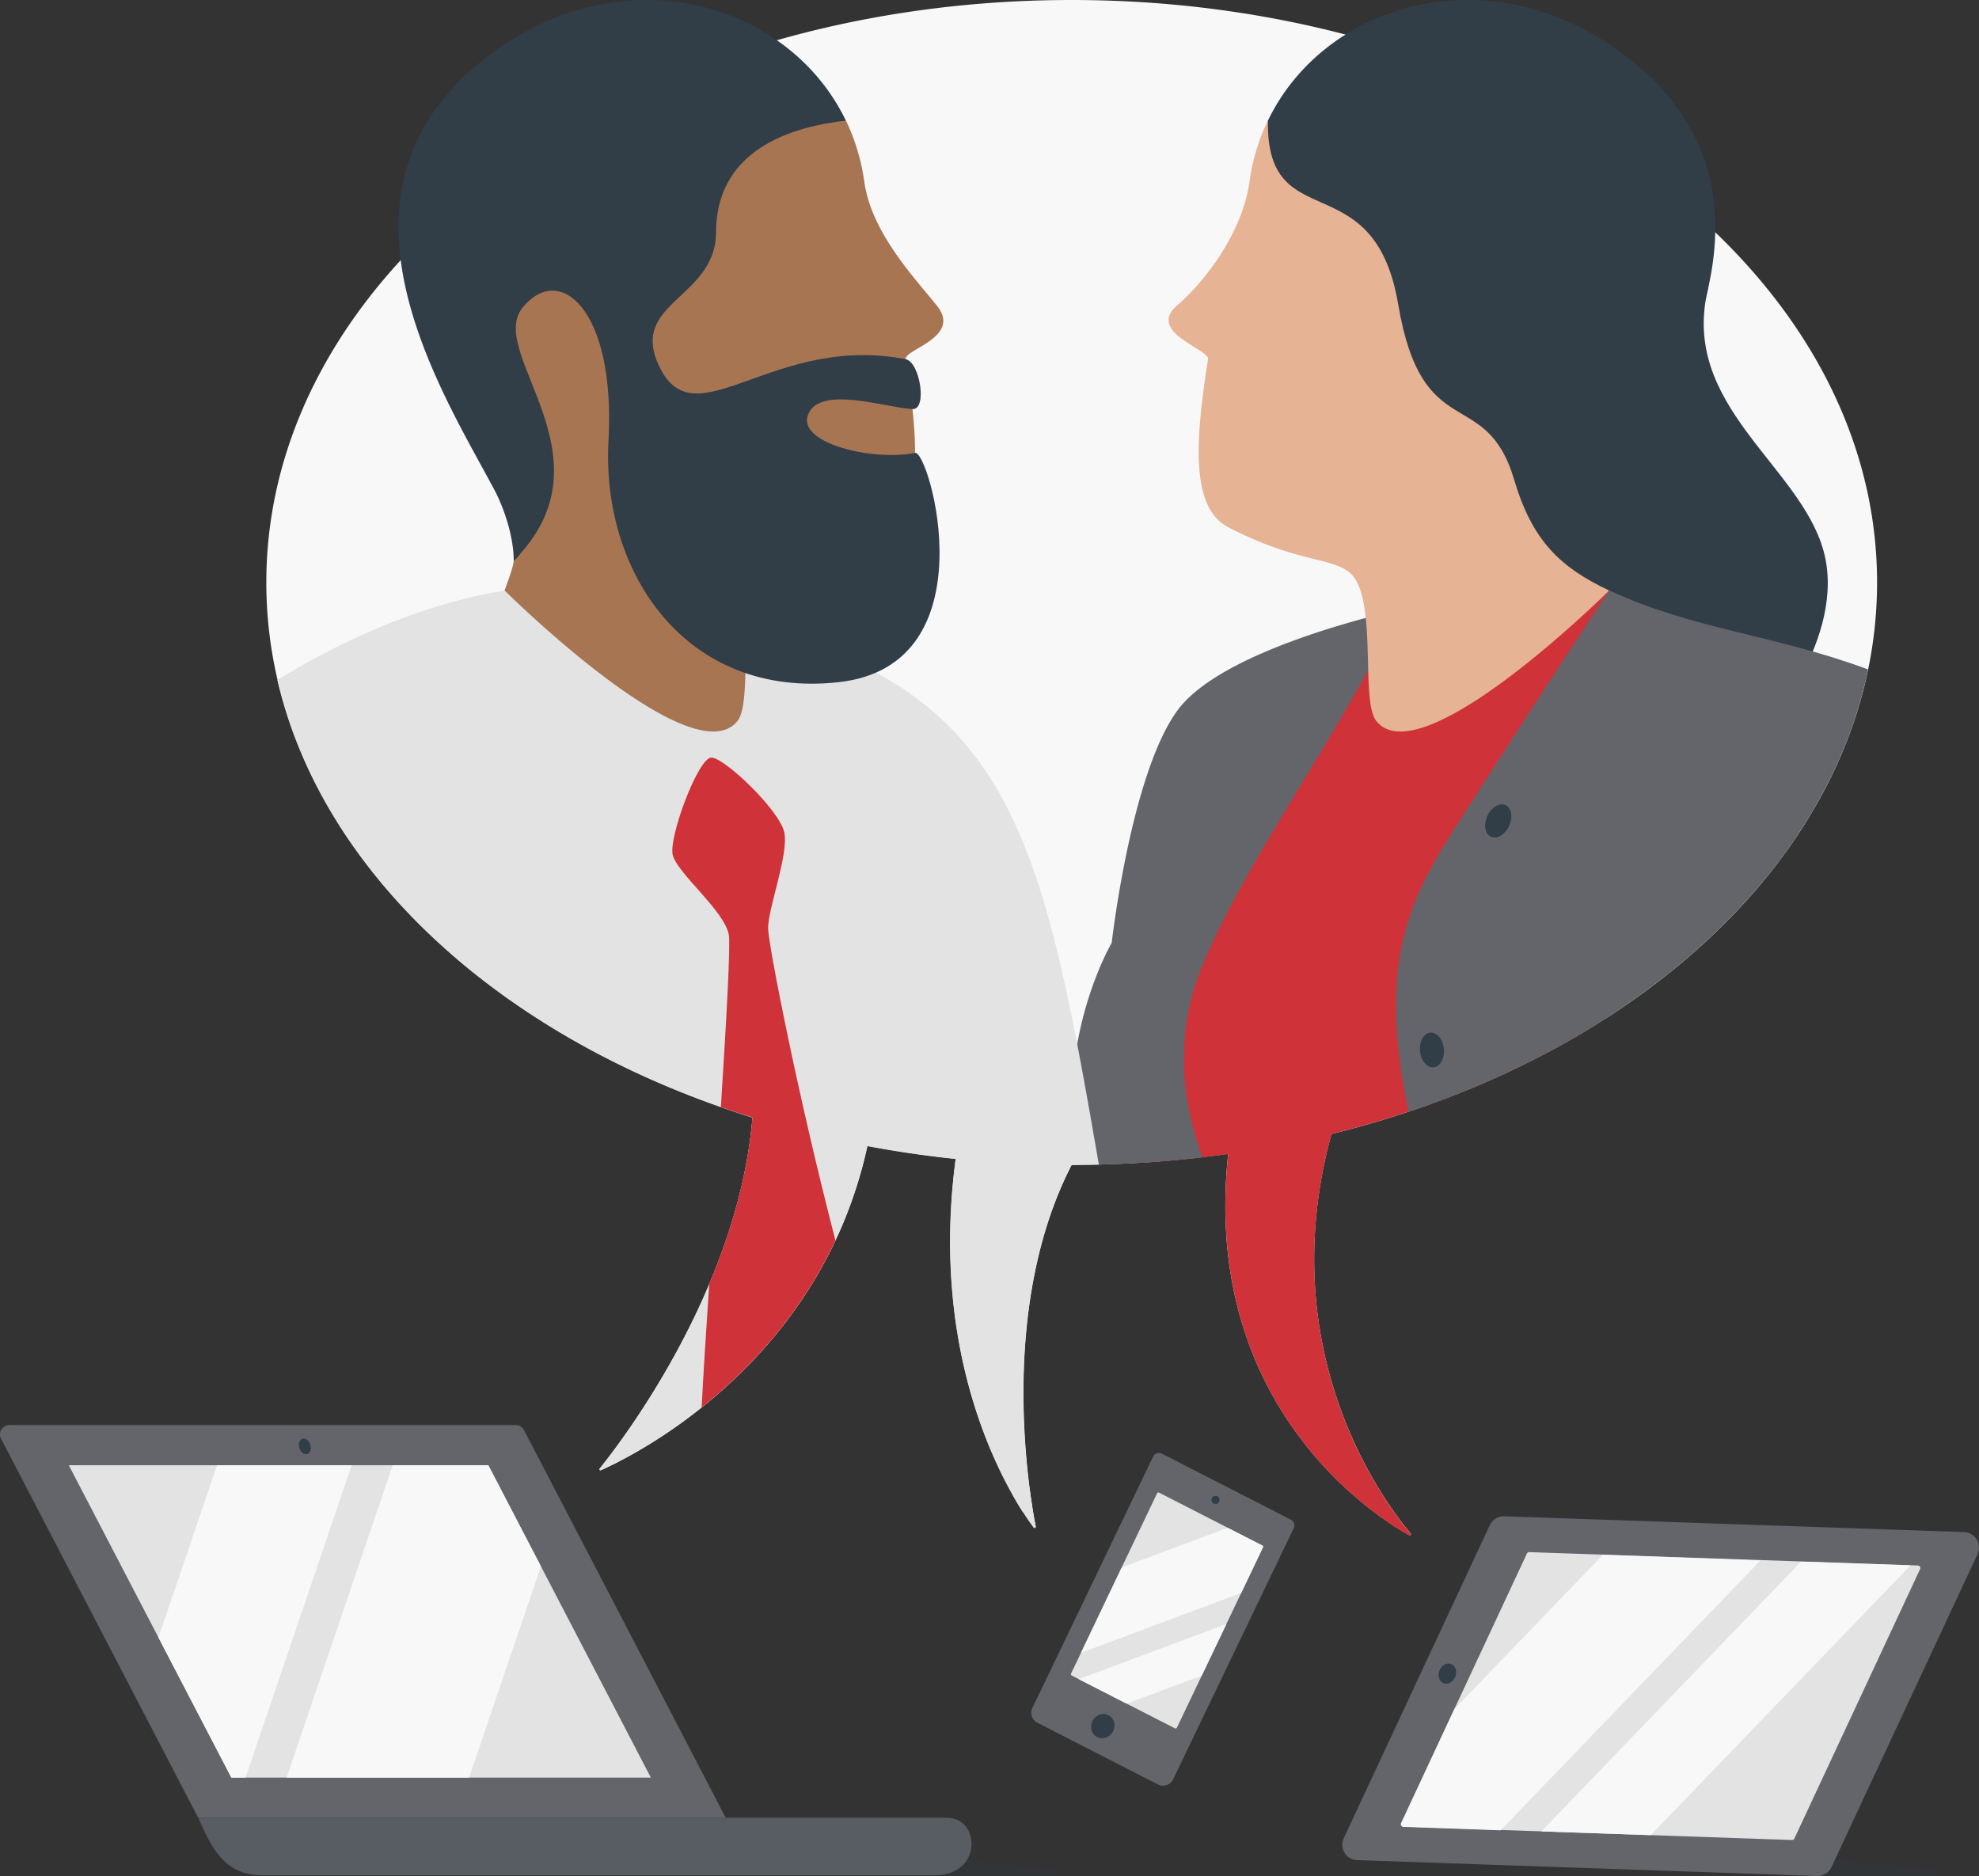
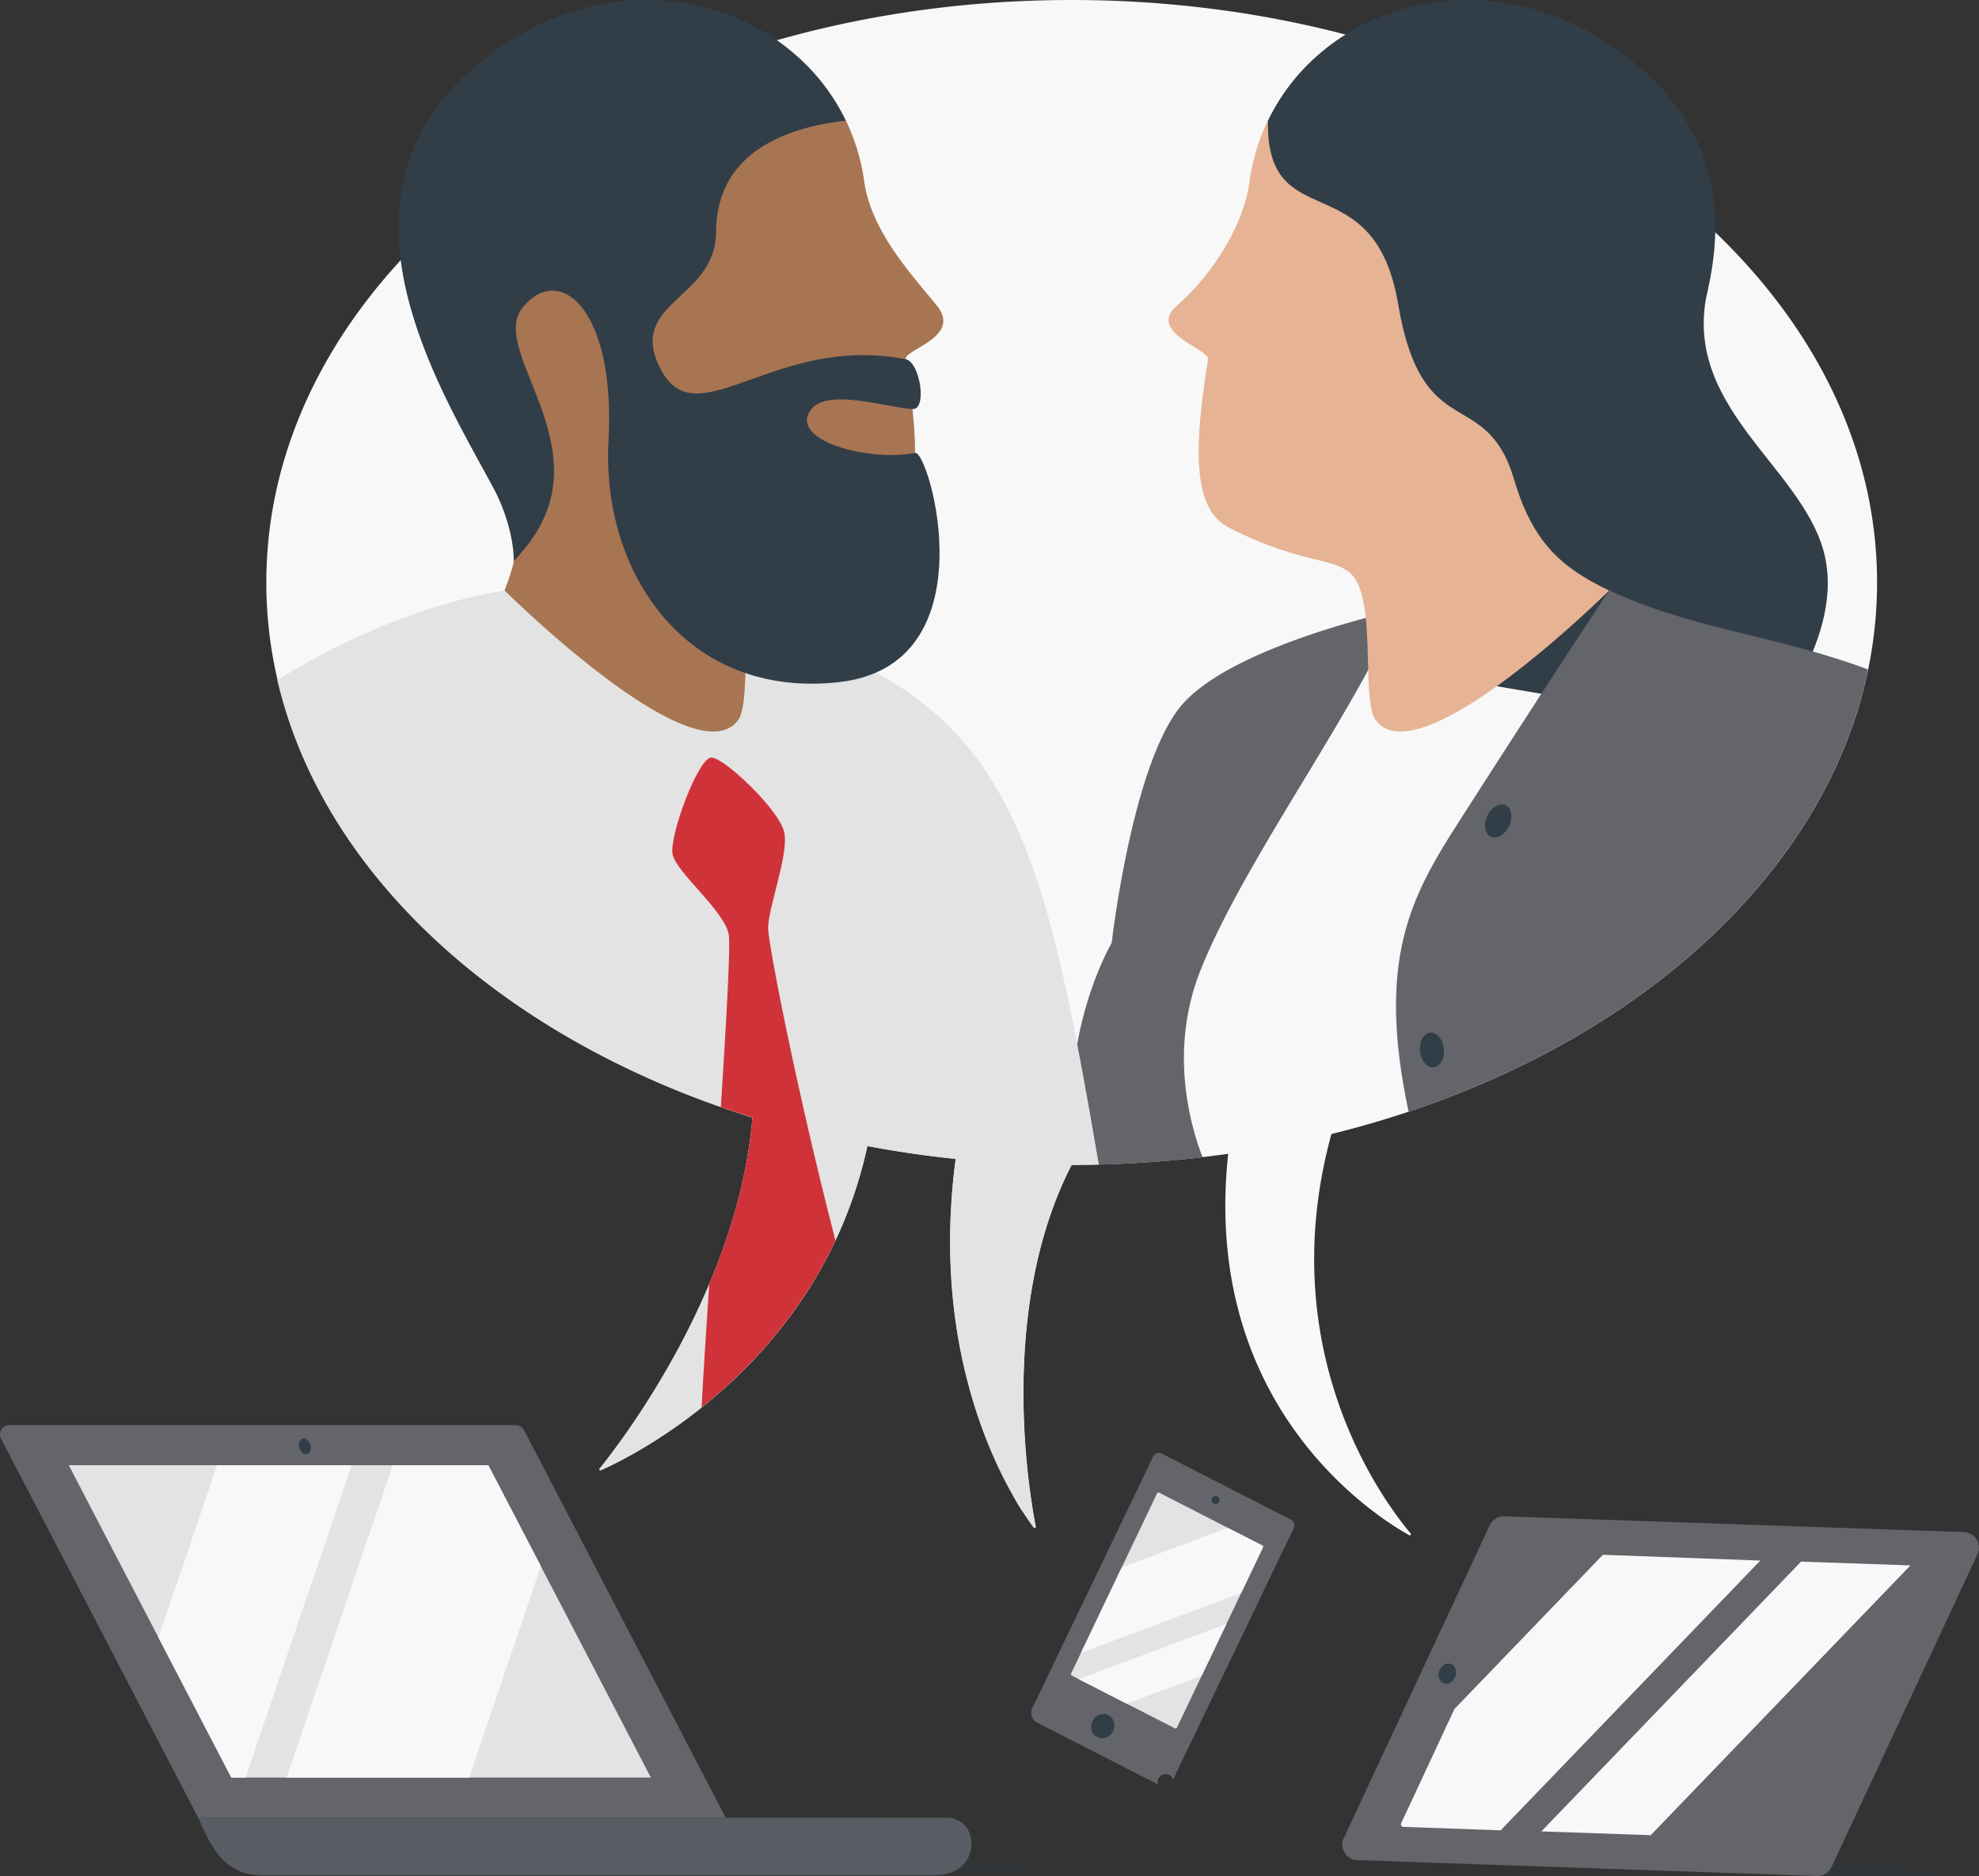
<svg xmlns="http://www.w3.org/2000/svg" id="Layer_1" data-name="Layer 1" width="572.18" height="542.43" viewBox="0 0 572.18 542.43">
  <rect x="0" y="0" width="572.18" height="542.43" fill="#333333" stroke="none" />
  <defs>
    <style>.cls-1{fill:#f8f8f8;}.cls-2,.cls-4{fill:#313e48;}.cls-3{fill:#cf3339;}.cls-4{opacity:0.2;isolation:isolate;}.cls-5{fill:#63656a;}.cls-6{fill:#e3e3e3;}.cls-7{fill:#a87552;}.cls-8{fill:#e6b394;}</style>
  </defs>
  <path class="cls-1" d="M430.91,406.69c91.77-22.6,157.8-85.46,157.8-159.48,0-93-104.27-168.42-232.88-168.42S123,154.19,123,247.21c0,69.31,57.89,128.84,140.6,154.68h0c-4.13,50-38.33,94.25-44.18,101.49a.33.33,0,0,0,.06.46.35.35,0,0,0,.33,0c8.9-3.95,63.22-30.42,77-93.72h0q12.49,2.37,25.53,3.73h0c-8.21,61.94,17.44,99.75,22.54,106.57a.34.34,0,0,0,.46.07.36.36,0,0,0,.13-.33c-1.82-9.21-11.1-62.84,10.38-104.57a321.63,321.63,0,0,0,45.25-3.19h0c-7.84,73,42.59,104.84,52.32,110.27a.33.33,0,0,0,.45-.12.32.32,0,0,0,0-.38c-6.87-8.07-40.42-51.66-22.91-115.53Z" transform="translate(-46 -78.79)" />
  <path class="cls-2" d="M539.86,162.17c-8.29,33.8,26.5,51,33.37,75.89s-17.32,52.24-17.32,52.24l-77.18-13.09-1.46-128Z" transform="translate(-46 -78.79)" />
-   <path class="cls-3" d="M430.91,406.69C460.38,399.43,487.2,388,510,373.42l18.74-65.26-17.5-58.65-61,5.65L383.88,339s-10.23,70.15-10.23,72.1c0,.23.35,1.67,1,4q13.45-.78,26.46-2.63h0c-7.84,73,42.59,104.83,52.32,110.26a.33.33,0,0,0,.45-.12.32.32,0,0,0,0-.38c-6.87-8.06-40.42-51.66-22.9-115.53Z" transform="translate(-46 -78.79)" />
  <path class="cls-4" d="M312.22,621h38.85a.78.78,0,0,0,.08-1.55l-35.47-3.63a.8.8,0,0,0-.65.25l-3.37,3.62a.78.78,0,0,0,.56,1.31Z" transform="translate(-46 -78.79)" />
  <path class="cls-5" d="M255.82,604.37,197.51,492.3a2.7,2.7,0,0,0-2.4-1.46H48.71A2.7,2.7,0,0,0,46,493.53a2.64,2.64,0,0,0,.31,1.26l57,109.59Z" transform="translate(-46 -78.79)" />
  <path class="cls-5" d="M103.33,604.37C107,612.68,110.71,621,121.79,621H316.26c13.85,0,13.21-16.62,3.52-16.62Z" transform="translate(-46 -78.79)" />
  <path class="cls-6" d="M234.18,592.76l-47-90.31H65.89l47,90.31Z" transform="translate(-46 -78.79)" />
  <ellipse class="cls-2" cx="134.15" cy="496.98" rx="1.65" ry="2.32" transform="translate(-187.12 -16.79) rotate(-17.22)" />
  <path class="cls-1" d="M159.54,502.45l-30.68,90.31h52.78l20.75-61.1-15.2-29.21Z" transform="translate(-46 -78.79)" />
  <path class="cls-1" d="M108.75,502.45,91.82,552.28l21.06,40.48H117l30.67-90.31Z" transform="translate(-46 -78.79)" />
  <path class="cls-4" d="M103.33,604.37C107,612.68,110.71,621,121.79,621H316.26c13.85,0,13.21-16.62,3.52-16.62Z" transform="translate(-46 -78.79)" />
-   <path class="cls-5" d="M385.16,593.32l34.91-72.7a1.83,1.83,0,0,0-.82-2.42l-37.36-19.12a1.83,1.83,0,0,0-2.46.8l0,0-34.94,72.76a3.22,3.22,0,0,0,1.44,4.26l34.87,17.85a3.23,3.23,0,0,0,4.34-1.4A.25.25,0,0,1,385.16,593.32Z" transform="translate(-46 -78.79)" />
+   <path class="cls-5" d="M385.16,593.32l34.91-72.7a1.83,1.83,0,0,0-.82-2.42l-37.36-19.12a1.83,1.83,0,0,0-2.46.8l0,0-34.94,72.76a3.22,3.22,0,0,0,1.44,4.26l34.87,17.85A.25.25,0,0,1,385.16,593.32Z" transform="translate(-46 -78.79)" />
  <path class="cls-6" d="M386.28,578.32l24.86-52.1a.43.43,0,0,0-.2-.58l-29.8-15.26a.46.46,0,0,0-.6.19h0l-24.86,52.1a.44.44,0,0,0,.2.59l29.8,15.25a.44.44,0,0,0,.6-.19Z" transform="translate(-46 -78.79)" />
  <ellipse class="cls-2" cx="364.85" cy="577.9" rx="3.55" ry="3.33" transform="translate(-361.85 560.27) rotate(-62.87)" />
  <circle class="cls-2" cx="351.44" cy="433.69" r="1.16" />
  <path class="cls-1" d="M358.54,556.69l46.32-17.3,6.28-13.17a.43.43,0,0,0-.2-.58l-10-5.1L370.33,532Z" transform="translate(-46 -78.79)" />
  <path class="cls-1" d="M371.75,571.39l21.7-8.09,7.13-14.94-42.7,15.94Z" transform="translate(-46 -78.79)" />
  <path class="cls-5" d="M393.14,359.22c12.47-31.18,42.73-71.69,57.11-104.06,0,0-49.81,10.62-63.51,28.64s-19.32,67.62-19.32,67.62-16.5,27.88-10.12,64.2a320.78,320.78,0,0,0,36.39-2.22C389.87,403.43,384.05,381.94,393.14,359.22Z" transform="translate(-46 -78.79)" />
  <path class="cls-6" d="M363.71,415.52c0-.24-.09-.48-.13-.72C349.37,332.24,340.45,291,290.56,269s-98.68-19.44-98.68-19.44c-25.56,4-50.39,16.35-65.68,25.86,13.26,57,66.09,104.25,137.35,126.52h0c-4.13,50-38.33,94.25-44.18,101.49a.33.33,0,0,0,.06.46.35.35,0,0,0,.33,0c8.9-3.95,63.22-30.42,77-93.72h0q12.49,2.37,25.53,3.73h0c-7.08,53.34,11,88.79,19.37,102l2.7-1.72c-2.71-17.48-7.13-62.44,11.44-98.5C358.47,415.63,361.09,415.59,363.71,415.52Z" transform="translate(-46 -78.79)" />
  <path class="cls-3" d="M251.06,450c-1,14.78-1.8,27.71-2.2,35.75,13.41-10.71,28.42-26.45,38.69-48.29-11-42.43-19.43-85.74-19.47-90.27-.05-5.73,6-21.32,4.68-27.7s-17.28-21.65-21.09-21.65-12.26,22.77-11.2,28S255.37,342,256.71,349c.54,2.8-.66,24.27-2.29,49.89q4.52,1.59,9.13,3h0C262.14,419,257.18,435.48,251.06,450Z" transform="translate(-46 -78.79)" />
  <path class="cls-7" d="M191.88,249.51s2.63-6.82,2.65-8.66c-.06-6.66,11.71-25,8.75-30.59-15-28.23-48.84-65.17-3.49-103.9,39.38-33.62,39.14-4.57,90.78,7.27a59.76,59.76,0,0,1,5.3,17.58c2,14.59,14.08,27.39,21,35.95,7.36,9.12-9.44,12.63-9,15.49C311.53,206,313,225.56,302,231.24c-19.31,10-29,8.65-34.73,12.82-8.74,6.38-3.32,37.22-8,43.14C246.35,303.62,191.88,249.51,191.88,249.51Z" transform="translate(-46 -78.79)" />
  <path class="cls-2" d="M290.56,113.66c-9.2.5-25.39-5-33.78,1.33-21.88,16.63-33.14,2.83-47.3,19.54A171.28,171.28,0,0,0,189,164.39s17.91,68.49,5.53,76.48c0-6.67-2.64-14.89-5.6-20.46-15-28.23-50.9-83.65-5.55-122.38C222.73,64.41,273.48,78.18,290.56,113.66Z" transform="translate(-46 -78.79)" />
  <path class="cls-2" d="M290.56,113.66c-22.82,2.63-37.47,12.67-37.53,32.27s-26.36,20.27-15.86,39.88,32.85-10.53,70.68-3.16c4.16.81,6.31,14.64,2,14.42-7.76-.4-26.66-6.93-30.16,1.47s18.59,13.66,30.9,11.2c4.08-.81,22,61.39-22.08,66.29s-68.68-31.63-66.58-69.78-14.22-51.69-24.85-38.5,27.14,43.35-2.53,73.12c6-16.91-15-99-13.57-99s84.7-39.2,84.7-39.2Z" transform="translate(-46 -78.79)" />
  <path class="cls-8" d="M511.27,249.51s-2.63-6.82-2.65-8.66c.05-6.66-11.71-25-8.75-30.59,15-28.23,48.83-65.17,3.48-103.9-39.37-33.62-39.13-4.57-90.77,7.27a59.17,59.17,0,0,0-5.3,17.58c-2,14.58-12.53,28.62-21,35.95-8.85,7.68,9.45,12.63,9,15.49-3.69,23.38-5.14,42.91,5.86,48.59,19.31,10,29,8.65,34.73,12.82,8.75,6.38,3.32,37.22,8,43.13C456.79,303.62,511.27,249.51,511.27,249.51Z" transform="translate(-46 -78.79)" />
  <path class="cls-2" d="M412.59,113.66c9.2.5,19.26,2.88,27.64,9.25,21.89,16.63,8.47,30.82,22.64,47.53,13.37,15.77,25.11,10.42,30.2,32.1s3.19,30.34,15.57,38.33c0-6.67,2.64-14.89,5.6-20.46,15-28.23,50.9-83.65,5.54-122.38C480.41,64.41,429.67,78.18,412.59,113.66Z" transform="translate(-46 -78.79)" />
  <path class="cls-2" d="M412.59,113.66c-.6,34.22,30.67,11.88,37.66,53.11s25.32,23,33.55,50.77c5.29,17.84,13.46,25.35,27.46,32s33.62-18.75,33.62-18.75l-48.1-103.5L447,100.73Z" transform="translate(-46 -78.79)" />
  <path class="cls-5" d="M586.11,272.35c-27.45-10.17-50-11.37-74.85-22.84,0,0-14.47,21.57-44,67.72-13.46,21.08-23.28,39.41-14,83C523.16,376.89,574.33,329.28,586.11,272.35Z" transform="translate(-46 -78.79)" />
  <path class="cls-4" d="M571.89,621.21h33.7a.82.82,0,0,0,.08-1.63l-37.46-3.83a.82.82,0,0,0-.68.25L564,619.84C563.47,620.36,571.89,621.21,571.89,621.21Z" transform="translate(-46 -78.79)" />
  <path class="cls-2" d="M589.6,573.27a1.19,1.19,0,0,1-1.37-1,1.2,1.2,0,0,1,.09-.7l3.64-8.06a1.19,1.19,0,0,1,2.2.93l0,0-3.64,8.07A1.18,1.18,0,0,1,589.6,573.27Z" transform="translate(-46 -78.79)" />
  <path class="cls-5" d="M438.42,616.63l132.91,4.58a4.49,4.49,0,0,0,4.21-2.58l42.22-90.48a4.49,4.49,0,0,0-3.9-6.37l-132.92-4.57a4.48,4.48,0,0,0-4.21,2.58l-42.21,90.48a4.46,4.46,0,0,0,3.9,6.36Z" transform="translate(-46 -78.79)" />
-   <path class="cls-6" d="M451.76,606.94l112.36,3.87a.71.71,0,0,0,.68-.42l36.34-77.89a.72.72,0,0,0-.35-1,.89.89,0,0,0-.28-.07l-112.36-3.86a.72.72,0,0,0-.68.41l-36.34,77.89a.73.73,0,0,0,.35,1A.67.67,0,0,0,451.76,606.94Z" transform="translate(-46 -78.79)" />
  <ellipse class="cls-2" cx="464.47" cy="562.71" rx="2.98" ry="2.46" transform="translate(-277.07 704.37) rotate(-68.05)" />
  <path class="cls-1" d="M509.44,528.34l-42.93,44.6-15.38,33a.72.72,0,0,0,.35,1,.64.64,0,0,0,.28.07l28.12,1,75.08-78Z" transform="translate(-46 -78.79)" />
  <path class="cls-1" d="M523.27,609.41l75.09-78-31.63-1.09-75.08,78Z" transform="translate(-46 -78.79)" />
  <path class="cls-6" d="M344.86,520.47a.33.33,0,0,0,.46.06.31.31,0,0,0,.12-.32c-.37-1.88-1.05-5.62-1.72-10.74l-4.85,1.68A88.41,88.41,0,0,0,344.86,520.47Z" transform="translate(-46 -78.79)" />
  <ellipse class="cls-2" cx="479.15" cy="316.12" rx="5.04" ry="3.46" transform="translate(-55.77 538.11) rotate(-65.01)" />
  <ellipse class="cls-2" cx="460.02" cy="382.37" rx="3.46" ry="5.04" transform="translate(-81.77 -31.11) rotate(-5.71)" />
</svg>